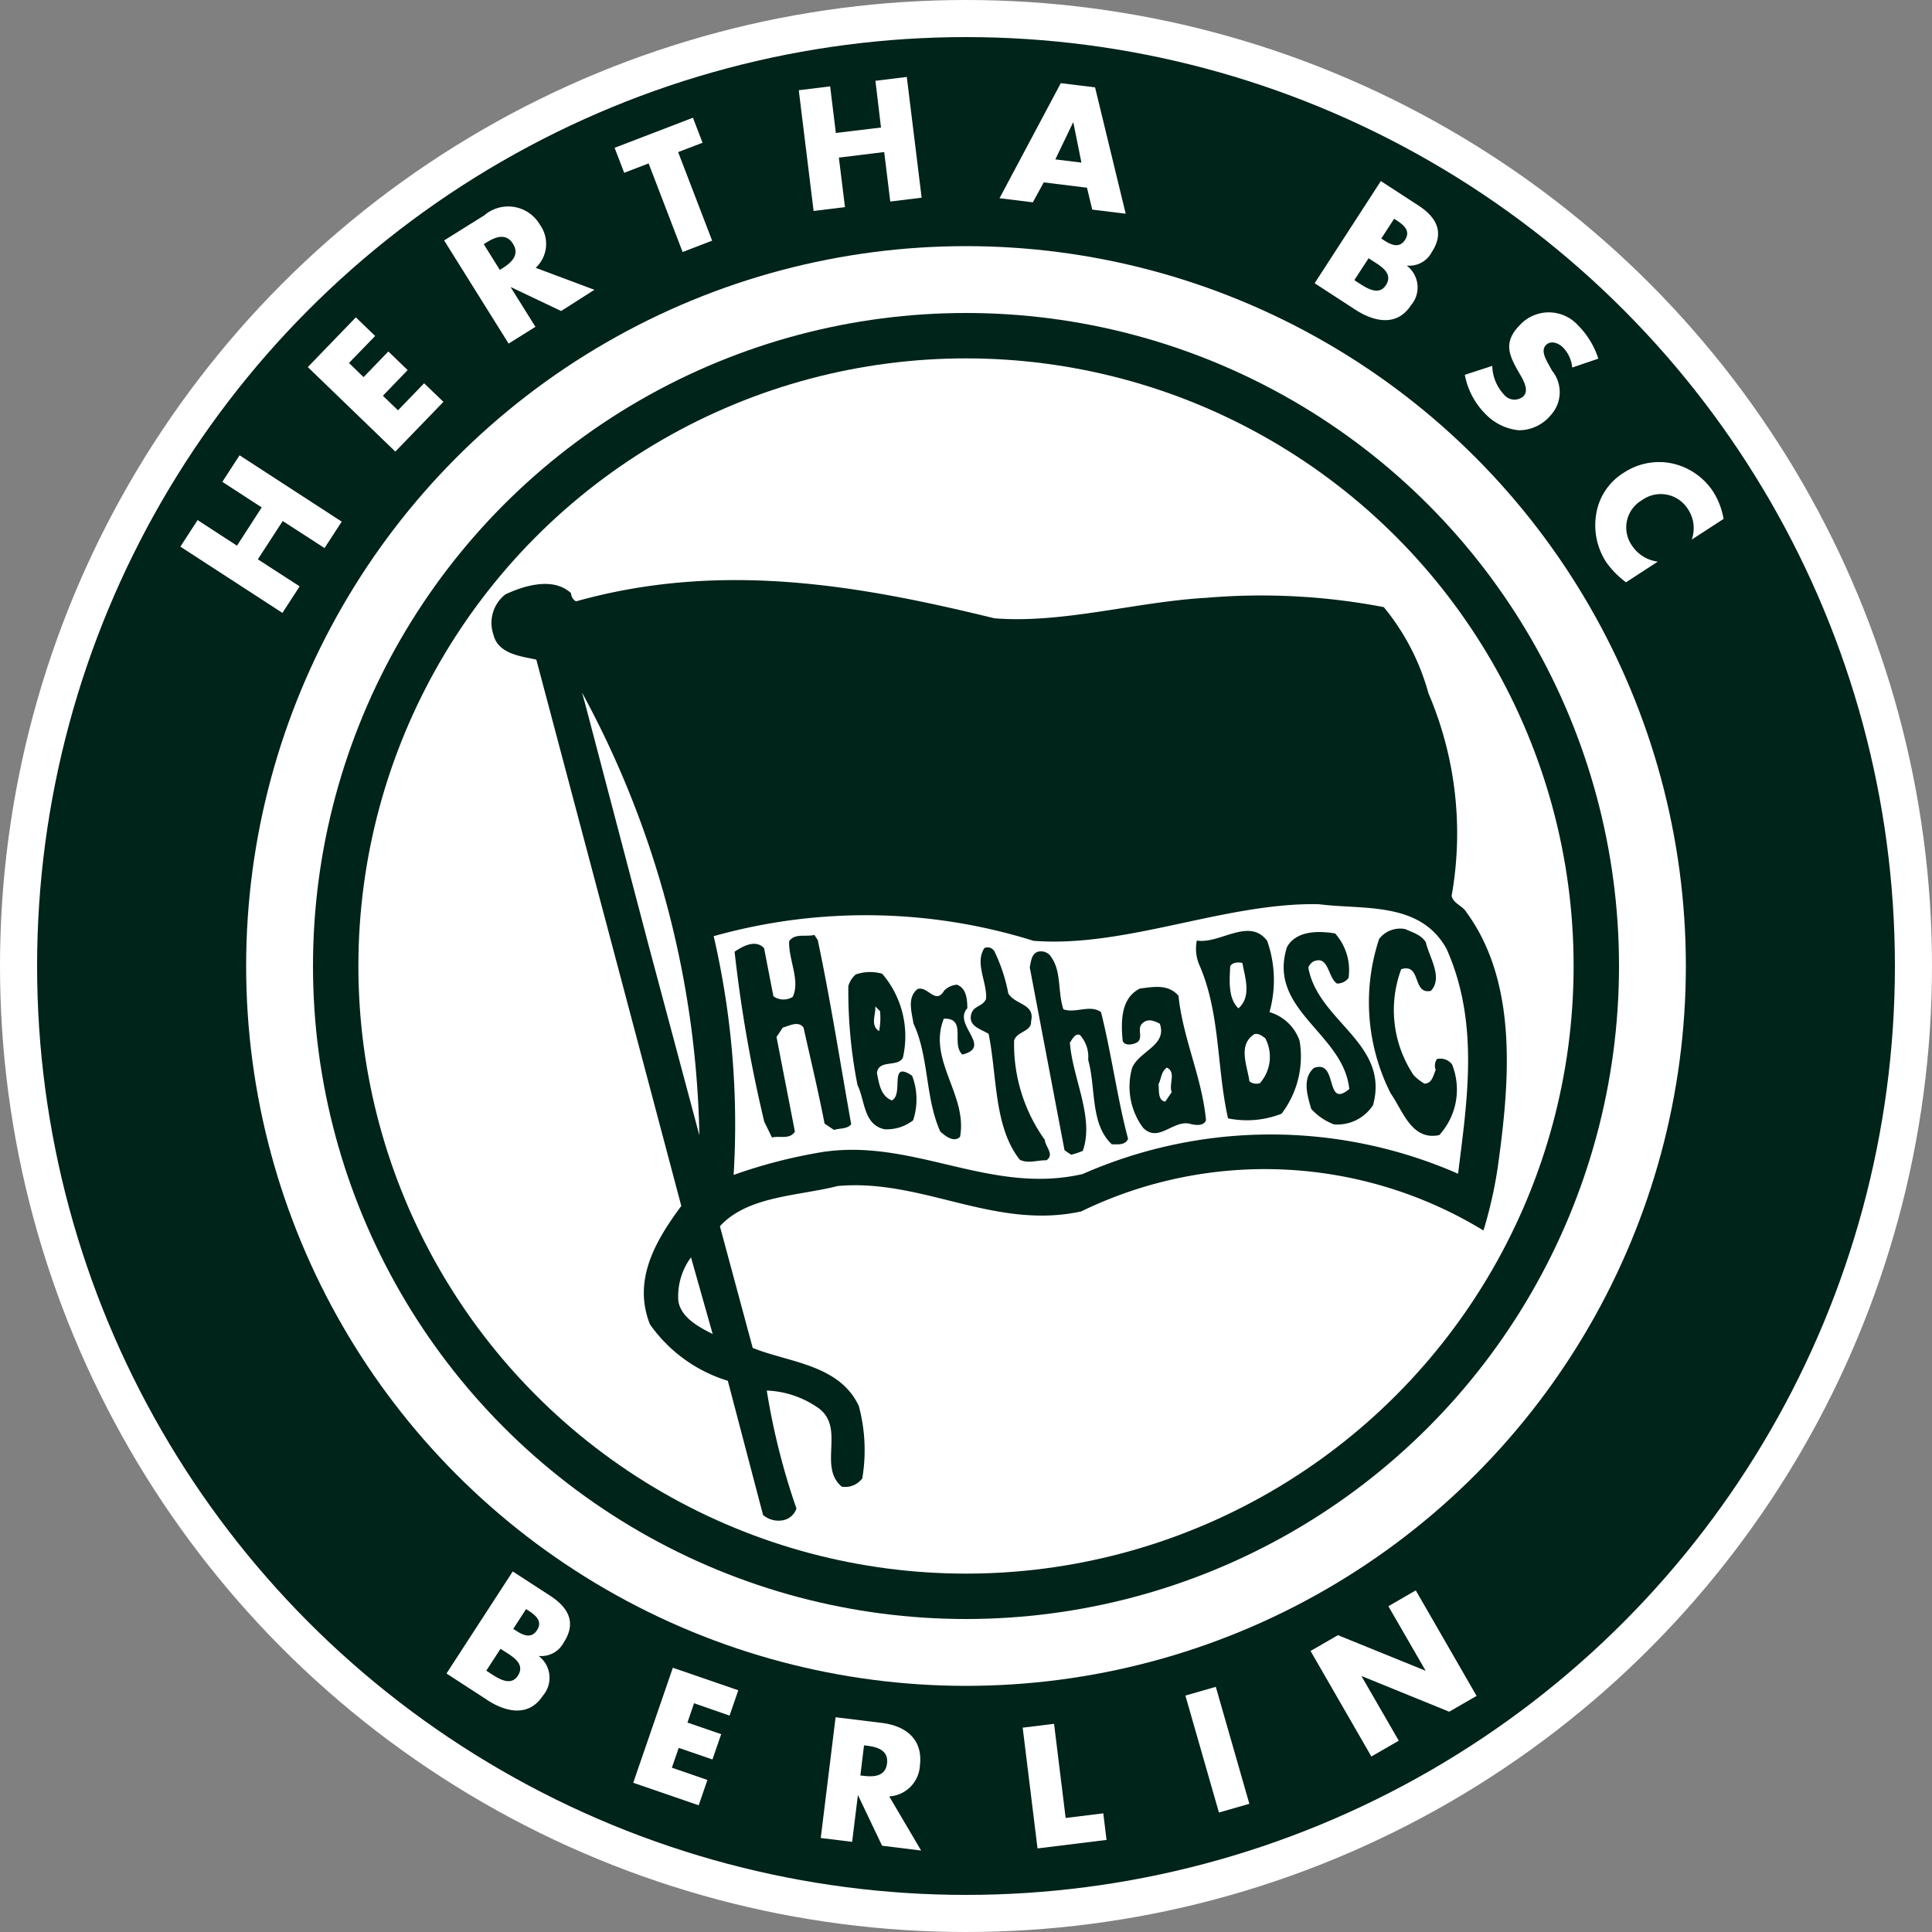
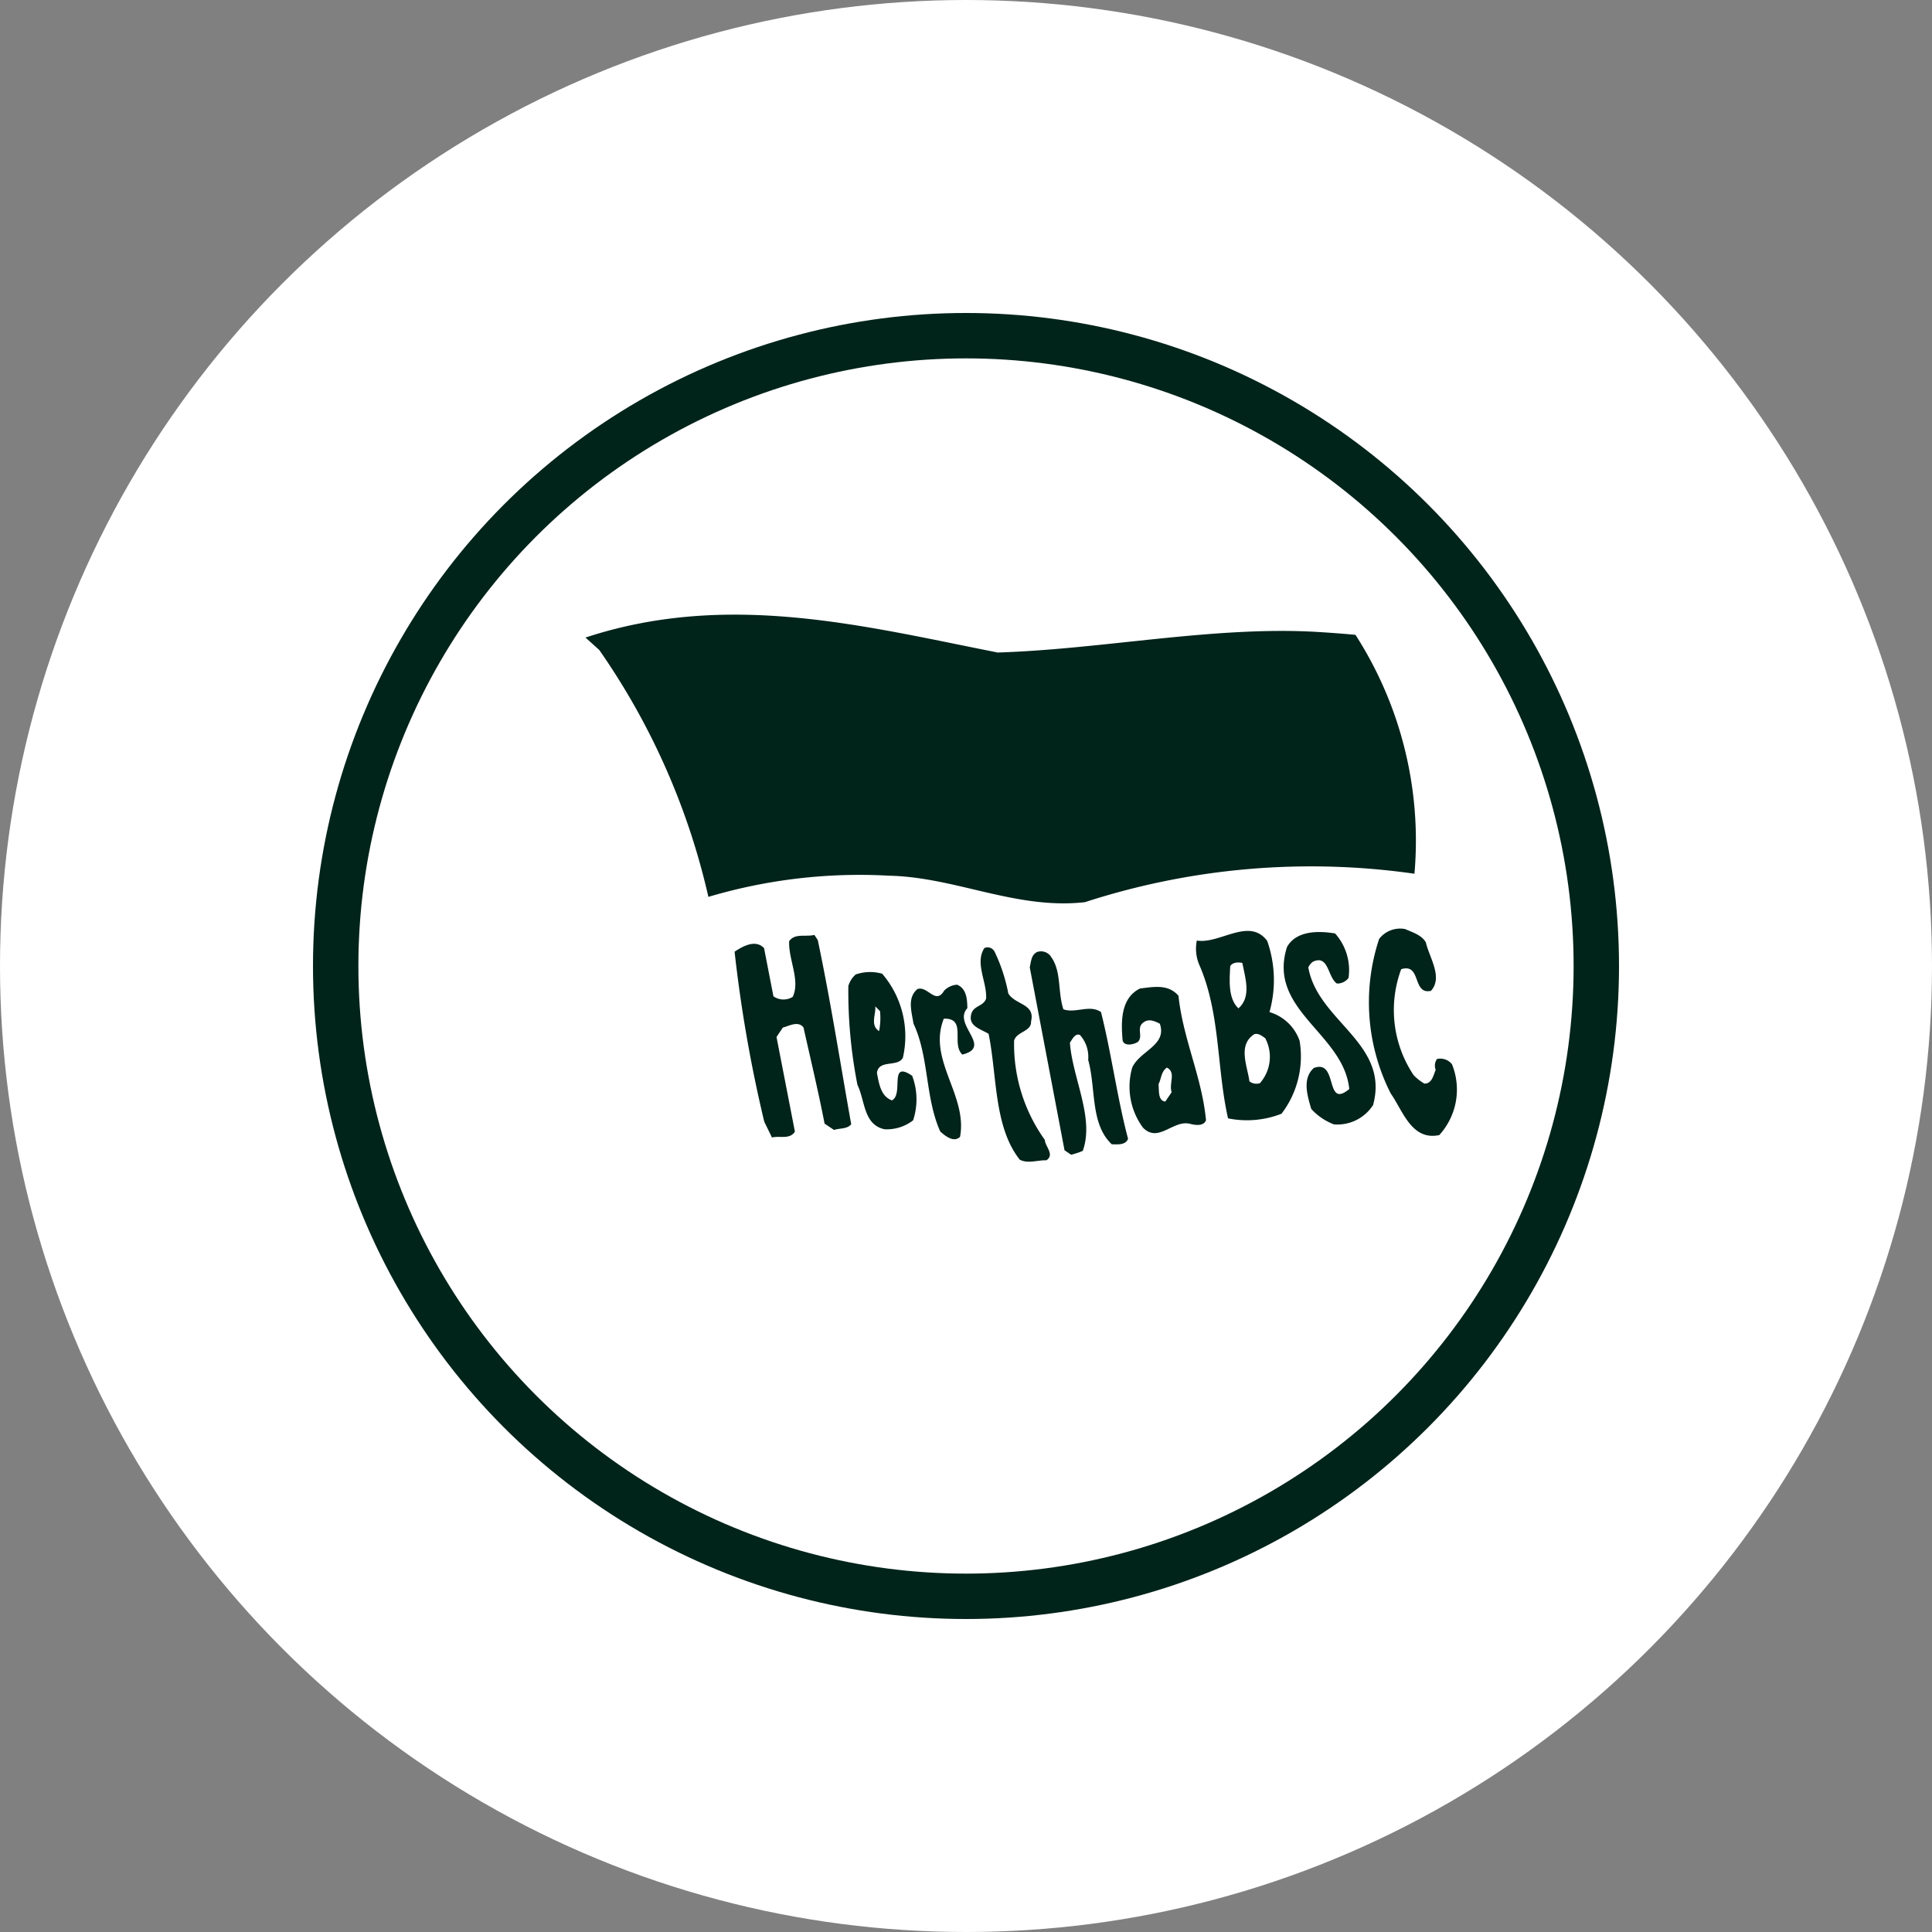
<svg xmlns="http://www.w3.org/2000/svg" width="50" height="50" viewBox="0 0 50 50">
  <rect x="0" y="0" width="50" height="50" fill="#808080" stroke="none" />
  <g id="Ebene_x0020_1" transform="translate(-0.5 -0.5)">
    <circle id="Ellipse_1" data-name="Ellipse 1" cx="25" cy="25" r="25" transform="translate(0.5 0.5)" fill="#fff" />
-     <circle id="Ellipse_2" data-name="Ellipse 2" cx="24.04" cy="24.04" r="24.04" transform="translate(1.46 1.46)" fill="#00231a" />
    <circle id="Ellipse_3" data-name="Ellipse 3" cx="18.63" cy="18.63" r="18.63" transform="translate(6.87 6.87)" fill="#fff" />
    <circle id="Ellipse_4" data-name="Ellipse 4" cx="16.9" cy="16.9" r="16.9" transform="translate(8.6 8.6)" fill="#01241a" />
    <circle id="Ellipse_5" data-name="Ellipse 5" cx="15.725" cy="15.725" r="15.725" transform="translate(9.775 9.775)" fill="#fff" />
-     <path id="Pfad_1" data-name="Pfad 1" d="M15.279,15.852a.247.247,0,0,0,.129.211c3.781-1.059,7.358-.409,10.825.438,1.76.144,3.667-.426,5.479-.529a16.835,16.835,0,0,1,4.6.24,5.991,5.991,0,0,1,1.156,2.23,9.218,9.218,0,0,1,.6,5.242c.04.2.287.256.382.424,1.374,1.876,1.1,4.52.811,6.608a11.346,11.346,0,0,1-.369,1.629,10.868,10.868,0,0,0-10.412-.493c-2.248.487-4.116-.857-6.3-.658-1.033.263-2.33.254-3.049,1.041l.849,3.149c.933.379,2.238.424,2.745,1.5a4.4,4.4,0,0,1,.091,1.876.553.553,0,0,1-.531.215c-.64-.536.143-1.572-.665-2.076a2.493,2.493,0,0,0-1.276-.412,17.868,17.868,0,0,0,.768,3.053.458.458,0,0,1-.352.305.622.622,0,0,1-.512-.137l-.912-3.473a3.832,3.832,0,0,1-2.017-1.464c-.445-1.134.131-2.144.813-3.061L14.38,17.571c-.391-.086-.988-.144-1.109-.644a.935.935,0,0,1,.308-1.044c.5-.235,1.245-.454,1.7-.031Z" fill="#00231a" fill-rule="evenodd" />
    <path id="Pfad_2" data-name="Pfad 2" d="M18.6,29.882l-1.323-4.95-1.629-6.2-.085-.308A24.974,24.974,0,0,1,18.6,29.882Z" fill="#fff" fill-rule="evenodd" />
    <path id="Pfad_3" data-name="Pfad 3" d="M18.944,35.024c-.359-.179-.818-.426-.888-.849a1.691,1.691,0,0,1,.327-1.135Z" fill="#fff" fill-rule="evenodd" />
    <path id="Pfad_4" data-name="Pfad 4" d="M26.3,17.388c2.737-.084,5.585-.687,8.268-.535.34.021.669.044,1.012.077a9.851,9.851,0,0,1,1.526,6.182,18.941,18.941,0,0,0-8.528.736c-1.781.2-3.34-.647-5.067-.685a13.741,13.741,0,0,0-4.678.548,18.215,18.215,0,0,0-2.825-6.391L15.652,17c3.688-1.215,7.219-.294,10.653.384Z" fill="#00231a" />
    <path id="Pfad_5" data-name="Pfad 5" d="M27.257,24.849c2.39.183,4.963-1,7.378-.948,1.151.15,2.612-.084,3.3,1.152.861,1.926.53,3.946.3,5.823a12.081,12.081,0,0,0-9.716.008c-2.445.562-4.468-1-6.9-.541a13.219,13.219,0,0,0-2.133.564,21.58,21.58,0,0,0-.516-6.179,14.559,14.559,0,0,1,8.284.122Z" fill="#fff" />
    <path id="Pfad_6" data-name="Pfad 6" d="M31,26.277c.116,1.111.607,2.1.711,3.213-.056.16-.274.128-.391.1-.45-.137-.835.511-1.241.092a1.787,1.787,0,0,1-.277-1.554c.2-.438.909-.575.714-1.135-.125-.063-.289-.143-.429-.028-.186.135.007.36-.14.5-.111.072-.351.118-.393-.036-.045-.489-.052-1.1.449-1.346.365-.046.737-.118,1,.192Zm6.4-1.392c.089.394.451.909.133,1.258-.49.108-.241-.726-.77-.56a3.03,3.03,0,0,0,.321,2.741,1.242,1.242,0,0,0,.28.22c.2,0,.231-.22.292-.356a.3.3,0,0,1,.033-.281.384.384,0,0,1,.388.136,1.746,1.746,0,0,1-.329,1.833c-.718.152-.946-.639-1.256-1.077a5.217,5.217,0,0,1-.3-4,.687.687,0,0,1,.673-.255c.184.084.422.15.533.34Zm-2.349-.229a1.424,1.424,0,0,1,.349,1.153.366.366,0,0,1-.3.145c-.244-.164-.209-.757-.621-.565a.36.36,0,0,0-.12.148c.246,1.4,2.112,1.957,1.676,3.562a1.1,1.1,0,0,1-1.012.5,1.518,1.518,0,0,1-.588-.4c-.1-.341-.24-.788.068-1.06.639-.237.273,1.08.916.545-.144-1.442-2.129-2.041-1.612-3.674.24-.433.827-.422,1.24-.353Zm-1.757.192a3.055,3.055,0,0,1,.06,1.845,1.175,1.175,0,0,1,.78.745,2.445,2.445,0,0,1-.468,1.885,2.454,2.454,0,0,1-1.385.12c-.3-1.338-.194-2.728-.751-3.991a1.056,1.056,0,0,1-.056-.611c.592.1,1.351-.612,1.82.007Zm-8.358,1.288a.516.516,0,0,1,.331-.152c.256.1.264.4.268.608-.391.425.669,1-.129,1.2-.3-.278.127-.947-.48-.929-.428,1.068.62,1.973.42,3.058-.157.155-.376-.014-.512-.137-.393-.871-.289-1.937-.693-2.793-.049-.314-.167-.666.1-.892.267-.1.468.42.693.04Zm2.756-.885c.286.38.175.9.328,1.369.309.115.684-.133.974.073.27,1.069.424,2.247.7,3.278-.066.175-.284.142-.42.144-.563-.526-.407-1.453-.612-2.186a.849.849,0,0,0-.213-.644c-.122-.051-.192.1-.26.2.067.921.64,1.944.333,2.8a2.218,2.218,0,0,1-.3.1l-.172-.116-.9-4.735c.034-.144.036-.331.2-.4a.313.313,0,0,1,.347.12Zm-4.361.449a2.484,2.484,0,0,1,.535,2.176c-.138.251-.628.035-.671.392.056.288.1.6.387.71.317-.161-.093-1.054.524-.638a1.721,1.721,0,0,1,.025,1.154,1.11,1.11,0,0,1-.74.231c-.546-.118-.5-.736-.7-1.148a12.518,12.518,0,0,1-.236-2.558.625.625,0,0,1,.191-.3,1.141,1.141,0,0,1,.681-.02Zm2.9-.589a4.369,4.369,0,0,1,.364,1.1c.183.3.7.263.589.721.015.271-.374.259-.439.5A4.246,4.246,0,0,0,27.54,30c.009.173.262.385.04.528-.225-.006-.48.094-.688-.015-.676-.853-.585-2.179-.807-3.257-.213-.133-.551-.2-.441-.537.073-.2.3-.171.376-.372.029-.429-.3-.925-.043-1.312a.2.2,0,0,1,.251.076Zm-5.955-.063.24,1.236a.453.453,0,0,0,.5.015c.2-.426-.112-.962-.093-1.439.145-.215.428-.108.653-.164l.088.133c.337,1.6.58,3.176.865,4.765-.1.131-.305.1-.445.149l-.244-.164c-.163-.84-.361-1.662-.545-2.486-.135-.185-.381-.038-.535,0l-.164.244.476,2.449c-.133.213-.4.1-.593.153l-.2-.409a35.945,35.945,0,0,1-.768-4.4c.209-.14.546-.331.768-.087Z" fill="#00231a" fill-rule="evenodd" />
    <path id="Pfad_7" data-name="Pfad 7" d="M23.275,26.669a1.762,1.762,0,0,1-.024.516c-.241-.152-.074-.447-.1-.641Z" fill="#fff" />
    <path id="Pfad_8" data-name="Pfad 8" d="M32.651,25.42c.074.384.244.875-.1,1.177-.275-.258-.231-.74-.213-1.092C32.4,25.394,32.56,25.4,32.651,25.42Z" fill="#fff" />
    <path id="Pfad_9" data-name="Pfad 9" d="M33.24,27.361a1.03,1.03,0,0,1-.134,1.172.3.3,0,0,1-.271-.047c-.056-.413-.307-.937.124-1.22.106-.033.194.037.28.1Z" fill="#fff" />
    <path id="Pfad_10" data-name="Pfad 10" d="M30.822,28.766l-.164.243c-.2-.022-.159-.305-.175-.451.073-.139.062-.324.216-.429.249.126.043.416.124.637Z" fill="#fff" />
    <path id="Pfad_11" data-name="Pfad 11" d="M6.633,14.622,5.614,13.96l-.446.687,2.641,1.715.446-.687-1.082-.7.644-.991,1.082.7L9.344,14,6.7,12.283l-.446.687,1.019.662Z" fill="#fff" />
    <path id="Pfad_12" data-name="Pfad 12" d="M10.209,9.195l-.5-.482L8.466,10l2.265,2.187L11.976,10.9l-.5-.481-.676.7-.391-.377.641-.664-.5-.482-.641.664-.378-.366Z" fill="#fff" />
    <path id="Pfad_13" data-name="Pfad 13" d="M14.36,7.435a.846.846,0,0,0,.113-1.119.949.949,0,0,0-1.441-.242l-1.038.648,1.669,2.67.694-.434-.642-1.027h.007l1.3.618L15.883,8l-1.524-.57Zm-1.34-.616.067-.042c.226-.142.508-.259.689.032s-.047.492-.274.634l-.067.042-.416-.666Z" fill="#fff" fill-rule="evenodd" />
    <path id="Pfad_14" data-name="Pfad 14" d="M18.05,4.436l.632-.242-.249-.647-2.027.778.248.647.632-.243.88,2.293.764-.294Z" fill="#fff" />
    <path id="Pfad_15" data-name="Pfad 15" d="M22.132,3.941l-.148-1.206-.812.1.384,3.125.812-.1L22.21,4.579l1.173-.144.157,1.281.812-.1-.384-3.125-.812.1L23.3,3.8Z" fill="#fff" />
    <path id="Pfad_16" data-name="Pfad 16" d="M28.631,5.357l.136.568.866.106-.793-3.27-.887-.109L26.368,5.63l.862.106.282-.516,1.119.138Zm-.143-.649-.676-.083.458-.954h.008l.209,1.036Z" fill="#fff" fill-rule="evenodd" />
    <path id="Pfad_17" data-name="Pfad 17" d="M35.919,7.183l.07.046c.224.146.584.334.377.653-.189.291-.525.057-.728-.075L35.55,7.75ZM35.58,8.517c.483.314,1.074.439,1.434-.114a.708.708,0,0,0-.1-1.023V7.373a.653.653,0,0,0,.641-.35c.327-.5.131-.891-.339-1.2l-.98-.637L34.523,7.83Zm1-2.356.049.032c.186.12.39.273.233.515-.145.224-.355.133-.537.015l-.077-.05Z" fill="#fff" fill-rule="evenodd" />
    <path id="Pfad_18" data-name="Pfad 18" d="M41.867,9.789a2.158,2.158,0,0,0-.529-.871,1.02,1.02,0,0,0-1.515.006c-.424.438-.273.77-.005,1.231.091.158.268.438.108.6a.349.349,0,0,1-.506-.047,1.123,1.123,0,0,1-.3-.739l-.711.231a1.941,1.941,0,0,0,.547,1.027,1.383,1.383,0,0,0,.849.408,1.069,1.069,0,0,0,.823-.384.881.881,0,0,0,.039-1.158L40.56,9.9c-.07-.132-.18-.337-.052-.469s.327-.05.435.054a.86.86,0,0,1,.246.527l.675-.23Z" fill="#fff" />
    <path id="Pfad_19" data-name="Pfad 19" d="M45.106,13.93a1.926,1.926,0,0,0-.274-.713,1.706,1.706,0,0,0-1.08-.728,1.649,1.649,0,0,0-1.219.239A1.539,1.539,0,0,0,41.81,13.8a1.751,1.751,0,0,0,.255,1.243,2.321,2.321,0,0,0,.516.527l.823-.535a.941.941,0,0,1-.665-.41.816.816,0,0,1,.254-1.18.829.829,0,0,1,1.189.229.887.887,0,0,1,.1.791l.823-.535Z" fill="#fff" />
-     <path id="Pfad_20" data-name="Pfad 20" d="M13.454,43.171l.07.045c.224.146.585.335.377.653-.189.291-.525.057-.728-.075l-.088-.057.369-.568ZM13.115,44.5c.483.314,1.074.439,1.434-.115a.708.708,0,0,0-.1-1.022v-.007a.654.654,0,0,0,.641-.35c.327-.5.131-.891-.339-1.2l-.981-.637L12.055,43.81l1.058.687Zm1-2.357.049.032c.186.12.39.273.233.515-.145.224-.355.133-.537.015l-.077-.05Z" fill="#fff" fill-rule="evenodd" />
    <path id="Pfad_21" data-name="Pfad 21" d="M19.381,44.9l.226-.656-1.694-.583-1.025,2.977,1.694.583.226-.656-.92-.317.177-.513.873.3.226-.655-.873-.3.171-.5Z" fill="#fff" />
-     <path id="Pfad_22" data-name="Pfad 22" d="M23.515,46.991a.846.846,0,0,0,.792-.8c.082-.667-.35-1.019-.968-1.1l-1.214-.149-.384,3.125.812.1.148-1.2h.008l.619,1.3,1.011.125-.825-1.4Zm-.654-1.322.079.01c.265.033.558.119.516.459s-.346.353-.611.32l-.079-.009Z" fill="#fff" fill-rule="evenodd" />
    <path id="Pfad_23" data-name="Pfad 23" d="M27.779,45.112l-.812.1.384,3.125,1.786-.22-.084-.688-.974.12Z" fill="#fff" />
    <path id="Pfad_24" data-name="Pfad 24" d="M31.965,44.155l-.787.226.868,3.027.787-.226Z" fill="#fff" />
    <path id="Pfad_25" data-name="Pfad 25" d="M35.991,45.958l.709-.409-.965-1.671h.007l2.263.921.709-.409L37.14,41.659l-.709.41.963,1.667h-.007l-2.261-.918-.709.409Z" fill="#fff" />
  </g>
</svg>